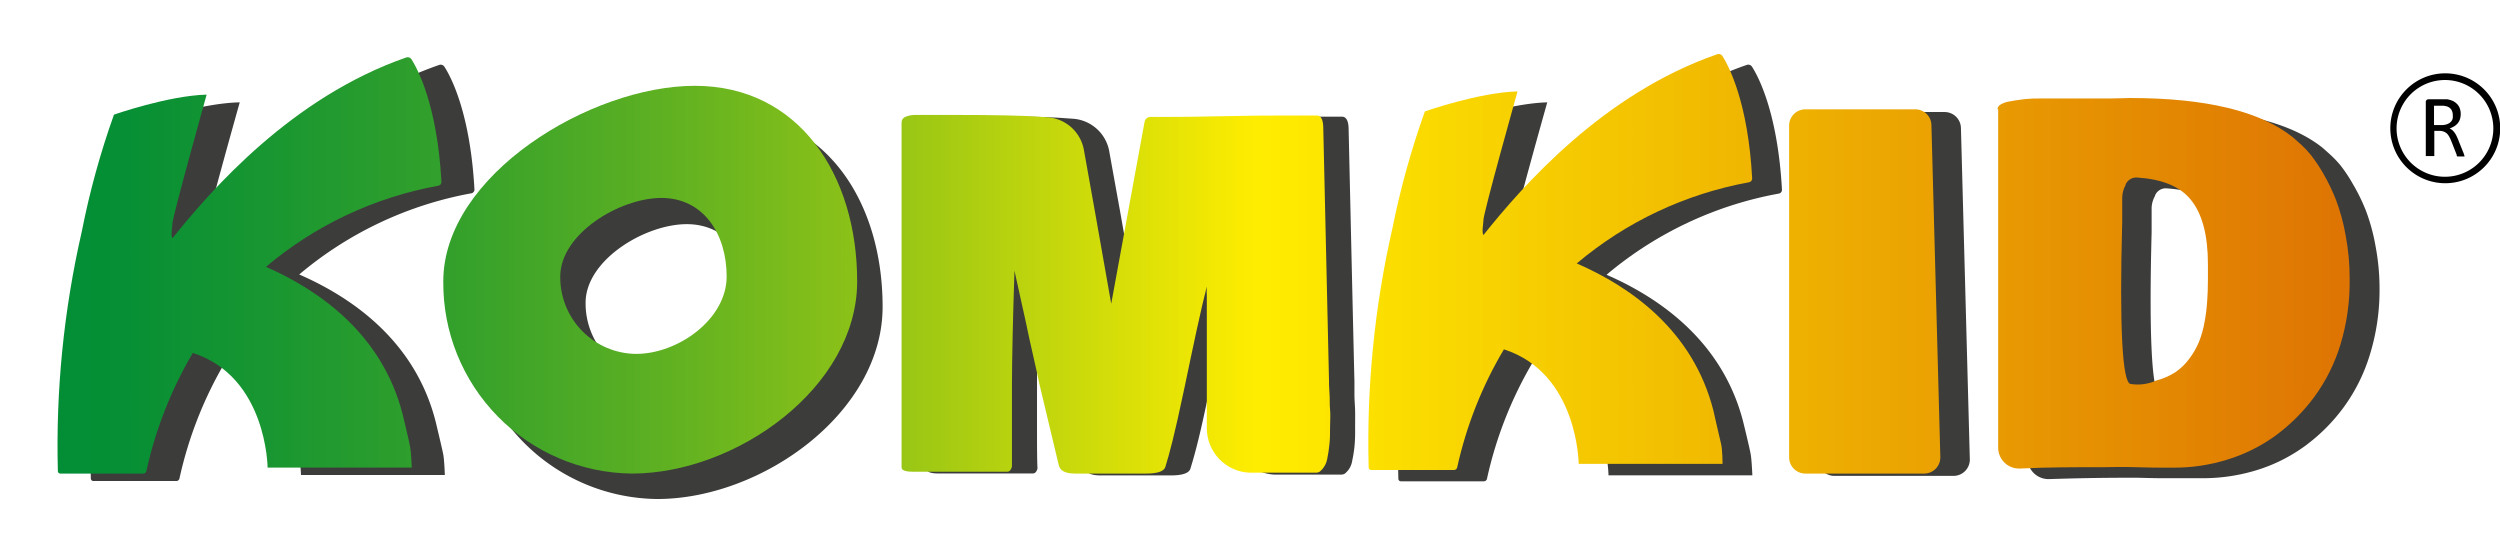
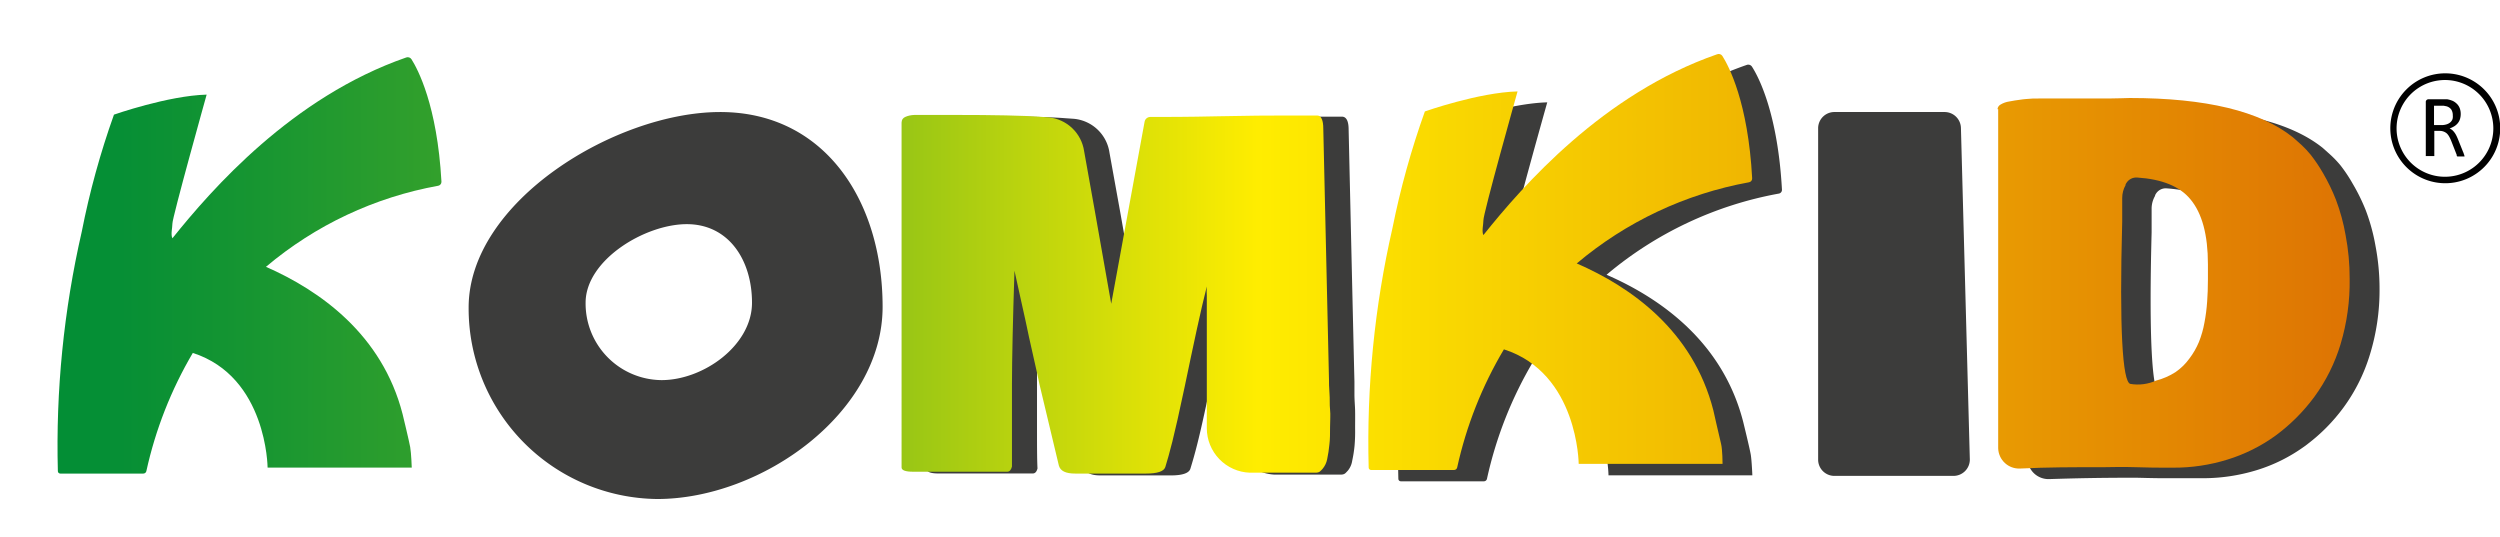
<svg xmlns="http://www.w3.org/2000/svg" xmlns:xlink="http://www.w3.org/1999/xlink" viewBox="0 0 258.41 55.48">
  <defs>
    <style>.cls-1{fill:none;}.cls-2{fill:#3c3c3b;}.cls-3{clip-path:url(#clip-path);}.cls-4{fill:url(#Degradado_sin_nombre_3);}.cls-5{clip-path:url(#clip-path-2);}.cls-6{fill:url(#Degradado_sin_nombre_3-2);}.cls-7{clip-path:url(#clip-path-3);}.cls-8{fill:url(#Degradado_sin_nombre_3-3);}.cls-9{clip-path:url(#clip-path-4);}.cls-10{fill:url(#Degradado_sin_nombre_3-4);}.cls-11{clip-path:url(#clip-path-5);}.cls-12{fill:url(#Degradado_sin_nombre_3-5);}.cls-13{clip-path:url(#clip-path-6);}.cls-14{fill:url(#Degradado_sin_nombre_3-6);}.cls-15{fill:#010101;}</style>
    <clipPath id="clip-path" transform="translate(5.93 5.58)">
      <path class="cls-1" d="M36.6.54a.46.46,0,0,0-.54-.18C24.26,4.46,15.94,14,11.89,19.05c-.19-.39,0-1.09,0-1.51C11.85,17,15.43,4.2,15.43,4.2c-4,.11-9.58,2.07-9.58,2.07a84.4,84.4,0,0,0-3.33,12.1A99,99,0,0,0,.05,43.12a.25.25,0,0,0,.25.25H8.89a.32.32,0,0,0,.31-.26A41.56,41.56,0,0,1,14,30.9c7.67,2.47,7.73,11.85,7.73,11.85H36.63s-.05-1.48-.16-2.11-.79-3.43-.79-3.43C33.57,29,27.15,24.45,21.56,22a38.08,38.08,0,0,1,17.81-8.38.41.41,0,0,0,.33-.43C39.26,5.29,37.24,1.55,36.6.54Z" />
    </clipPath>
    <linearGradient id="Degradado_sin_nombre_3" y1="27.43" x2="248.45" y2="27.43" gradientUnits="userSpaceOnUse">
      <stop offset="0" stop-color="#008d36" />
      <stop offset="0.05" stop-color="#068f35" />
      <stop offset="0.11" stop-color="#189631" />
      <stop offset="0.19" stop-color="#35a12b" />
      <stop offset="0.27" stop-color="#5db022" />
      <stop offset="0.36" stop-color="#90c317" />
      <stop offset="0.45" stop-color="#cedb0a" />
      <stop offset="0.52" stop-color="#ffed00" />
      <stop offset="1" stop-color="#dc6d03" />
    </linearGradient>
    <clipPath id="clip-path-2" transform="translate(5.93 5.58)">
      <path class="cls-1" d="M65.89,3.29c-10.78,0-26,9.24-26,20.21A19.69,19.69,0,0,0,59.38,43.37c10.79,0,23.29-8.89,23.29-19.87S76.67,3.29,65.89,3.29ZM59.82,31a7.91,7.91,0,0,1-7.84-8c0-4.41,6.13-8.12,10.46-8.12s6.74,3.71,6.74,8.12S64.16,31,59.82,31Z" />
    </clipPath>
    <linearGradient id="Degradado_sin_nombre_3-2" x1="0.79" y1="27.43" x2="249.24" y2="27.43" xlink:href="#Degradado_sin_nombre_3" />
    <clipPath id="clip-path-3" transform="translate(5.93 5.58)">
      <path class="cls-1" d="M131.44,33.7c0,.29,0,.74.05,1.34s0,1.17.06,1.72,0,1.15,0,1.81,0,1.27-.07,1.81a13.3,13.3,0,0,1-.23,1.51,2.19,2.19,0,0,1-.48,1c-.23.23-.29.39-.74.39l-6.78,0a4.61,4.61,0,0,1-4.44-4.59c0-.62,0-1.3,0-2.05,0-1.39,0-3.07,0-5s0-3.36,0-4.19V25.81c0-.14,0-.42,0-.83a7.74,7.74,0,0,1,0-.95c-.6,2.33-1.39,6.06-2.29,10.38-1.15,5.44-1.56,6.83-2,8.29-.15.45-.83.67-2,.67h-7.31c-1,0-1.53-.27-1.69-.82l-2-8.38c-.19-1-.85-3.76-1.08-4.87s-.5-2.36-.82-3.77-.54-2.46-.69-3.13q-.25,7.7-.26,11.74v4.23c0,1.89,0,3.32,0,4.28-.09.35-.25.53-.49.53H96.16l-3.85,0-3.85,0c-.8,0-1.2-.15-1.2-.44V7.1a.76.76,0,0,1,.1-.37.68.68,0,0,1,.32-.24,2.16,2.16,0,0,1,.41-.13,3,3,0,0,1,.51-.06l.51,0h.51l.4,0h2.63q6.33,0,8.93.19l.87.06a4.11,4.11,0,0,1,3.68,3.5q.45,2.6,1.11,6.2l1.69,9.57L112.38,7a.6.6,0,0,1,.55-.49h0c1.59,0,3.93,0,7-.07s5.45-.08,7-.08h3.3c.41,0,.62.5.62,1.35Q131.39,31,131.44,33.7Z" />
    </clipPath>
    <linearGradient id="Degradado_sin_nombre_3-3" x1="0.79" y1="27.43" x2="249.24" y2="27.43" xlink:href="#Degradado_sin_nombre_3" />
    <clipPath id="clip-path-4" transform="translate(5.93 5.58)">
      <path class="cls-1" d="M172.1.2a.45.45,0,0,0-.54-.17c-11.8,4.09-20.12,13.63-24.16,18.69-.19-.39,0-1.09,0-1.51-.06-.58,3.53-13.34,3.53-13.34-4,.1-9.58,2.07-9.58,2.07A86,86,0,0,0,138,18a99.25,99.25,0,0,0-2.46,24.74.25.25,0,0,0,.25.26h8.59a.33.33,0,0,0,.31-.26,41.18,41.18,0,0,1,4.83-12.21c7.67,2.46,7.73,11.84,7.73,11.84h14.87s0-1.47-.16-2.1-.79-3.43-.79-3.43c-2.11-8.26-8.53-12.76-14.12-15.19a38.21,38.21,0,0,1,17.81-8.39.39.39,0,0,0,.32-.42C174.76,5,172.75,1.22,172.1.2Z" />
    </clipPath>
    <linearGradient id="Degradado_sin_nombre_3-4" x1="0.36" y1="27.09" x2="248.81" y2="27.09" xlink:href="#Degradado_sin_nombre_3" />
    <clipPath id="clip-path-5" transform="translate(5.93 5.58)">
-       <path class="cls-1" d="M193,43.37H180.71A1.68,1.68,0,0,1,179,41.69V7.4a1.68,1.68,0,0,1,1.68-1.68h11.36a1.66,1.66,0,0,1,1.67,1.63l.92,34.3A1.67,1.67,0,0,1,193,43.37Z" />
-     </clipPath>
+       </clipPath>
    <linearGradient id="Degradado_sin_nombre_3-5" x1="0.4" y1="27.43" x2="248.85" y2="27.43" xlink:href="#Degradado_sin_nombre_3" />
    <clipPath id="clip-path-6" transform="translate(5.93 5.58)">
      <path class="cls-1" d="M200.54,5.71a.6.6,0,0,1,.31-.48,2.4,2.4,0,0,1,.9-.32c.4-.08.8-.14,1.19-.19s-.08,0,.5-.06a11.5,11.5,0,0,1,1.47-.06h4.85c.54,0,1.3,0,2.28,0s1.71-.05,2.17-.05q11.79,0,16.86,4.06l.89.79a10.14,10.14,0,0,1,.94,1,15.94,15.94,0,0,1,1.28,1.9,19.62,19.62,0,0,1,1.34,2.76,20,20,0,0,1,1,3.66,23.69,23.69,0,0,1,.42,4.5A22.39,22.39,0,0,1,236,30a18,18,0,0,1-2.71,5.44,19,19,0,0,1-4,4,17,17,0,0,1-5,2.49,18.54,18.54,0,0,1-5.56.83h-.79c-.71,0-1.77,0-3.17-.05s-2.45,0-3.16,0c-3.47,0-5.83,0-8.74.14a2.16,2.16,0,0,1-2.26-2.09V5.71ZM214.26,34.1a4.61,4.61,0,0,0,2.67-.34,7,7,0,0,0,2-.87,5.89,5.89,0,0,0,1.43-1.39,7.72,7.72,0,0,0,1-1.73,10.33,10.33,0,0,0,.57-2,18.09,18.09,0,0,0,.28-2.18c.05-.68.08-1.44.08-2.28V21.73q0-4.55-1.81-6.71-1.64-2-5.51-2.25a1.21,1.21,0,0,0-1.13.6l-.06.1,0,.08a2.73,2.73,0,0,0-.35,1.34v.51c0,.25,0,.89,0,1.93C213.13,28.38,213.46,33.85,214.26,34.1Z" />
    </clipPath>
    <linearGradient id="Degradado_sin_nombre_3-6" x1="0.36" y1="26.8" x2="248.81" y2="26.8" xlink:href="#Degradado_sin_nombre_3" />
  </defs>
  <g id="Capa_2" data-name="Capa 2">
    <g id="Capa_1-2" data-name="Capa 1">
-       <path class="cls-2" d="M39.47,1.13c-11.8,4.1-20.12,13.64-24.16,18.69-.19-.39,0-1.09,0-1.51C15.26,17.73,18.85,5,18.85,5,14.84,5.07,9.26,7,9.26,7a84.4,84.4,0,0,0-3.33,12.1A100.09,100.09,0,0,0,3.46,43.89a.26.26,0,0,0,.26.25h8.59a.33.33,0,0,0,.31-.26,40.91,40.91,0,0,1,4.83-12.21c7.66,2.47,7.73,11.85,7.73,11.85H40.05S40,42,39.89,41.41,39.1,38,39.1,38C37,29.73,30.56,25.22,25,22.79A38.21,38.21,0,0,1,42.79,14.4a.39.39,0,0,0,.32-.42C42.67,6.06,40.66,2.32,40,1.31A.46.46,0,0,0,39.47,1.13Z" transform="translate(5.93 5.58)" />
      <path class="cls-2" d="M175.16,1.31a.46.46,0,0,0-.54-.18c-11.8,4.1-20.12,13.64-24.16,18.69-.19-.39,0-1.09,0-1.51C150.41,17.73,154,5,154,5c-4,.1-9.59,2.07-9.59,2.07a85.74,85.74,0,0,0-3.33,12.1,100.09,100.09,0,0,0-2.47,24.75.26.26,0,0,0,.26.25h8.59a.33.33,0,0,0,.31-.26,40.91,40.91,0,0,1,4.83-12.21c7.66,2.47,7.73,11.85,7.73,11.85H175.2s-.06-1.48-.16-2.11-.79-3.43-.79-3.43c-2.12-8.25-8.54-12.76-14.12-15.19a38.21,38.21,0,0,1,17.81-8.39.39.39,0,0,0,.32-.42C177.82,6.06,175.81,2.32,175.16,1.31Z" transform="translate(5.93 5.58)" />
      <path class="cls-2" d="M68.51,6c-10.78,0-26,9.24-26,20.21A19.7,19.7,0,0,0,62,46c10.79,0,23.3-8.9,23.3-19.87S79.3,6,68.51,6ZM62.45,33.71a7.92,7.92,0,0,1-7.85-8c0-4.41,6.13-8.12,10.46-8.12s6.74,3.71,6.74,8.12S66.78,33.71,62.45,33.71Z" transform="translate(5.93 5.58)" />
      <path class="cls-2" d="M196,43.61H183.72A1.68,1.68,0,0,1,182,41.94V7.64A1.68,1.68,0,0,1,183.72,6h11.36a1.69,1.69,0,0,1,1.68,1.63l.92,34.3A1.69,1.69,0,0,1,196,43.61Z" transform="translate(5.93 5.58)" />
      <path class="cls-2" d="M134.07,33.85c0,.29,0,.73,0,1.33s.06,1.18.07,1.72,0,1.15,0,1.82a16.78,16.78,0,0,1-.06,1.8,13.09,13.09,0,0,1-.24,1.52,2.09,2.09,0,0,1-.47,1.05c-.23.23-.29.39-.75.39l-6.77,0a4.64,4.64,0,0,1-4.45-4.59c0-.63,0-1.31,0-2q0-2.1,0-5c0-2,0-3.36,0-4.2V26c0-.14,0-.42,0-.83a8.15,8.15,0,0,1,0-.95c-.59,2.33-1.38,6.05-2.29,10.37-1.14,5.45-1.56,6.84-2,8.29-.15.45-.83.68-2,.68h-7.3c-1,0-1.53-.28-1.69-.82l-2-8.39c-.2-1-.86-3.76-1.09-4.86s-.5-2.37-.81-3.78l-.69-3.12q-.27,7.69-.27,11.73v4.23c0,1.9,0,3.32.05,4.29-.09.35-.25.52-.49.52H98.79l-3.85,0-3.85,0c-.8,0-1.2-.14-1.2-.43V7.25a.64.64,0,0,1,.1-.37.58.58,0,0,1,.31-.24,4,4,0,0,1,.41-.14,3.25,3.25,0,0,1,.52-.06l.51,0h3.53q6.35,0,8.94.2l.86.06a4.1,4.1,0,0,1,3.68,3.5q.47,2.6,1.12,6.2L111.56,26,115,7.11a.58.58,0,0,1,.55-.48h0q2.39,0,7-.08t7-.07h3.29q.63.07.63,1.35Q134,31.13,134.07,33.85Z" transform="translate(5.93 5.58)" />
      <path class="cls-2" d="M203.6,6.83a.6.6,0,0,1,.31-.49,2.59,2.59,0,0,1,.9-.32c.4-.07.79-.13,1.19-.18l.5-.06A11.67,11.67,0,0,1,208,5.71l1.25,0h3.59c.55,0,1.31,0,2.29,0s1.7-.05,2.16-.05q11.81,0,16.87,4.05l.89.8a11.18,11.18,0,0,1,.94,1,15.19,15.19,0,0,1,1.27,1.91,19.52,19.52,0,0,1,1.35,2.75,20.1,20.1,0,0,1,1,3.66,23.69,23.69,0,0,1,.42,4.5,22.62,22.62,0,0,1-1,6.75,18.11,18.11,0,0,1-2.71,5.44,18.5,18.5,0,0,1-4,4,16.81,16.81,0,0,1-5,2.5,18.91,18.91,0,0,1-5.56.83h-.8c-.7,0-1.76,0-3.16,0s-2.46-.05-3.17-.05c-3.46,0-5.82.05-8.73.14a2.17,2.17,0,0,1-2.26-2.1V6.83Zm13.71,28.38a4.6,4.6,0,0,0,2.67-.33,6.77,6.77,0,0,0,2-.88,5.66,5.66,0,0,0,1.43-1.38,8.13,8.13,0,0,0,1-1.73,10.74,10.74,0,0,0,.57-2,20.69,20.69,0,0,0,.28-2.18c.05-.68.08-1.45.08-2.29V22.85c0-3-.61-5.27-1.81-6.71s-2.93-2.06-5.51-2.25a1.19,1.19,0,0,0-1.13.6l-.06.1,0,.07a2.64,2.64,0,0,0-.36,1.34v.52c0,.25,0,.89,0,1.93C216.18,29.49,216.52,35,217.31,35.21Z" transform="translate(5.93 5.58)" />
      <g class="cls-3">
        <rect class="cls-4" y="0.95" width="248.45" height="52.96" />
        <rect class="cls-1" y="1.69" width="248.45" height="52.96" />
        <rect class="cls-1" y="1.9" width="248.45" height="52.96" />
      </g>
      <g class="cls-5">
-         <rect class="cls-6" x="0.79" y="0.95" width="248.45" height="52.96" />
        <rect class="cls-1" x="0.79" y="0.95" width="248.45" height="52.96" />
        <rect class="cls-1" x="0.79" width="248.45" height="52.96" />
      </g>
      <g class="cls-7">
        <rect class="cls-8" x="0.79" y="0.95" width="248.45" height="52.96" />
        <rect class="cls-1" x="0.79" y="0.95" width="248.45" height="52.96" />
        <rect class="cls-1" x="0.79" y="2.52" width="248.45" height="52.96" />
      </g>
      <g class="cls-9">
        <rect class="cls-10" x="0.36" y="0.62" width="248.45" height="52.96" />
-         <rect class="cls-1" x="0.36" y="0.62" width="248.45" height="52.96" />
        <rect class="cls-1" x="0.36" y="1.56" width="248.45" height="52.96" />
      </g>
      <g class="cls-11">
        <rect class="cls-12" x="0.4" y="0.95" width="248.45" height="52.96" />
        <rect class="cls-1" x="0.4" y="0.95" width="248.45" height="52.96" />
        <rect class="cls-1" x="0.4" y="2.42" width="248.45" height="52.96" />
      </g>
      <g class="cls-13">
        <rect class="cls-14" x="0.36" y="0.32" width="248.45" height="52.96" />
        <rect class="cls-1" x="0.36" y="0.32" width="248.45" height="52.96" />
        <rect class="cls-1" x="0.36" y="1.55" width="248.45" height="52.96" />
      </g>
      <path class="cls-15" d="M246.81,2a5.68,5.68,0,1,1-4,1.66A5.66,5.66,0,0,1,246.81,2Zm2,8.52a.15.15,0,0,1,0,.07l-.06,0-.13,0h-.41l-.13,0a.13.13,0,0,1-.07-.06.39.39,0,0,1,0-.09l-.55-1.4a3.62,3.62,0,0,0-.2-.44,1.54,1.54,0,0,0-.24-.35,1,1,0,0,0-.34-.22,1.08,1.08,0,0,0-.46-.08h-.53v2.53a.14.14,0,0,1,0,.07l-.07,0-.12,0H245l-.12,0-.07,0a.15.15,0,0,1,0-.07V5a.28.28,0,0,1,.29-.32h1.64l.27,0a2.57,2.57,0,0,1,.61.18,1.64,1.64,0,0,1,.44.33,1.29,1.29,0,0,1,.27.45,1.7,1.7,0,0,1,.09.57,1.74,1.74,0,0,1-.08.53,1.22,1.22,0,0,1-.23.42,1.45,1.45,0,0,1-.37.32,2.56,2.56,0,0,1-.47.22,1.2,1.2,0,0,1,.27.16,1.7,1.7,0,0,1,.22.24,2,2,0,0,1,.2.32c.06.12.12.25.18.4l.53,1.32a.9.9,0,0,1,.08.23A.22.22,0,0,1,248.79,10.52ZM247.6,6.34a1.1,1.1,0,0,0-.15-.59.91.91,0,0,0-.53-.35l-.26-.05h-1v2h.77a1.71,1.71,0,0,0,.54-.08,1.07,1.07,0,0,0,.38-.21.87.87,0,0,0,.22-.32A1.05,1.05,0,0,0,247.6,6.34Zm2.73-2.18a5,5,0,1,0,1.46,3.52,5,5,0,0,0-1.46-3.52" transform="translate(5.93 5.58)" />
    </g>
  </g>
</svg>